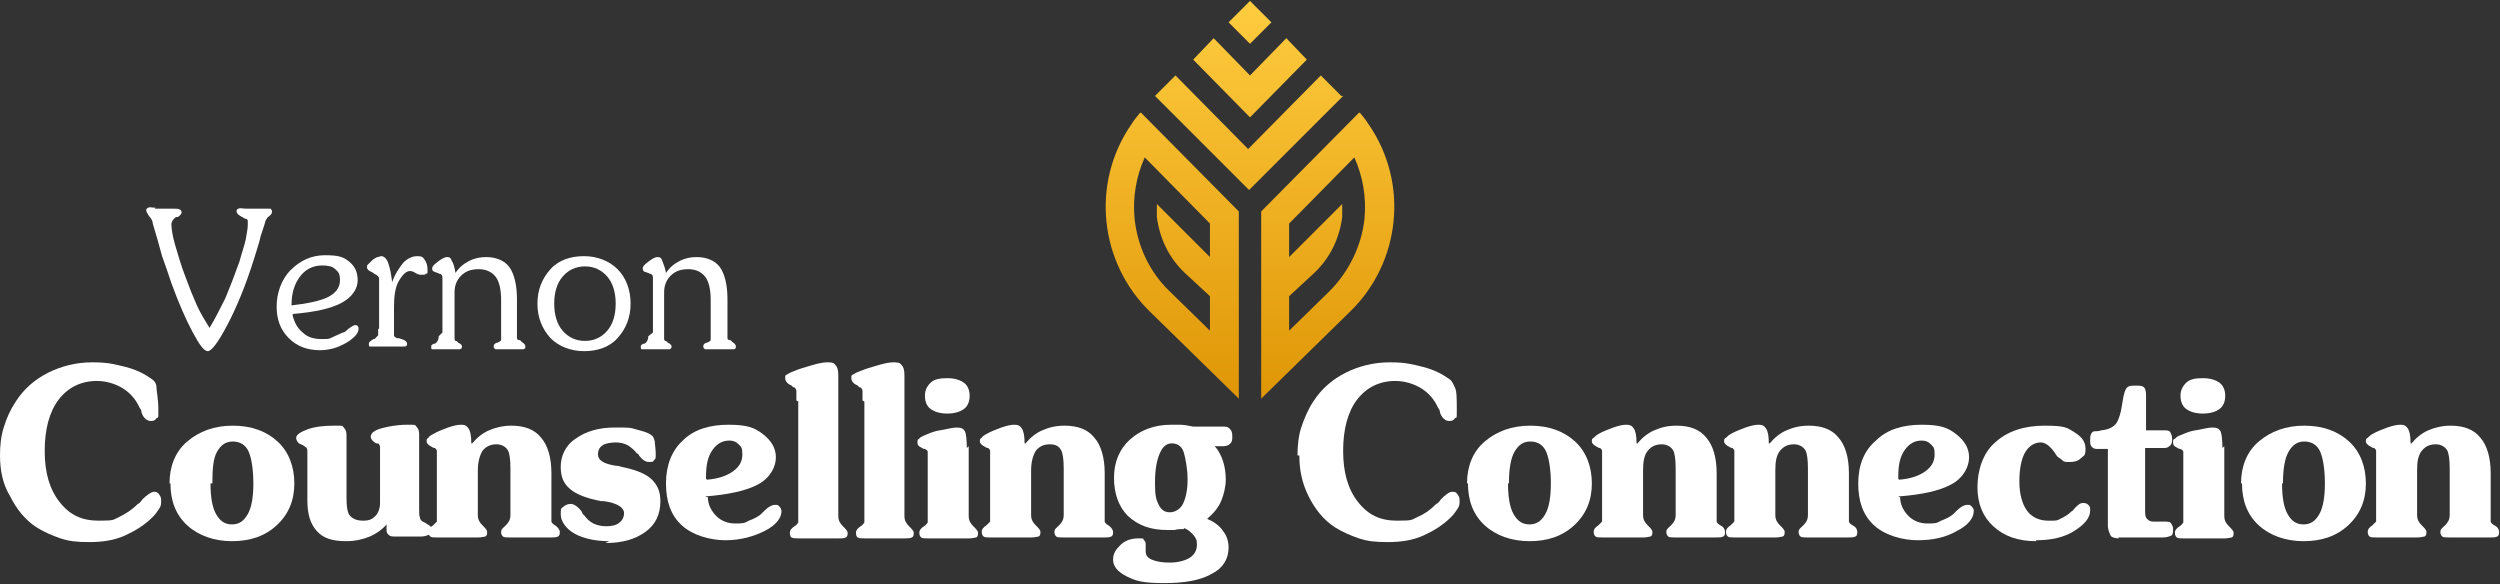
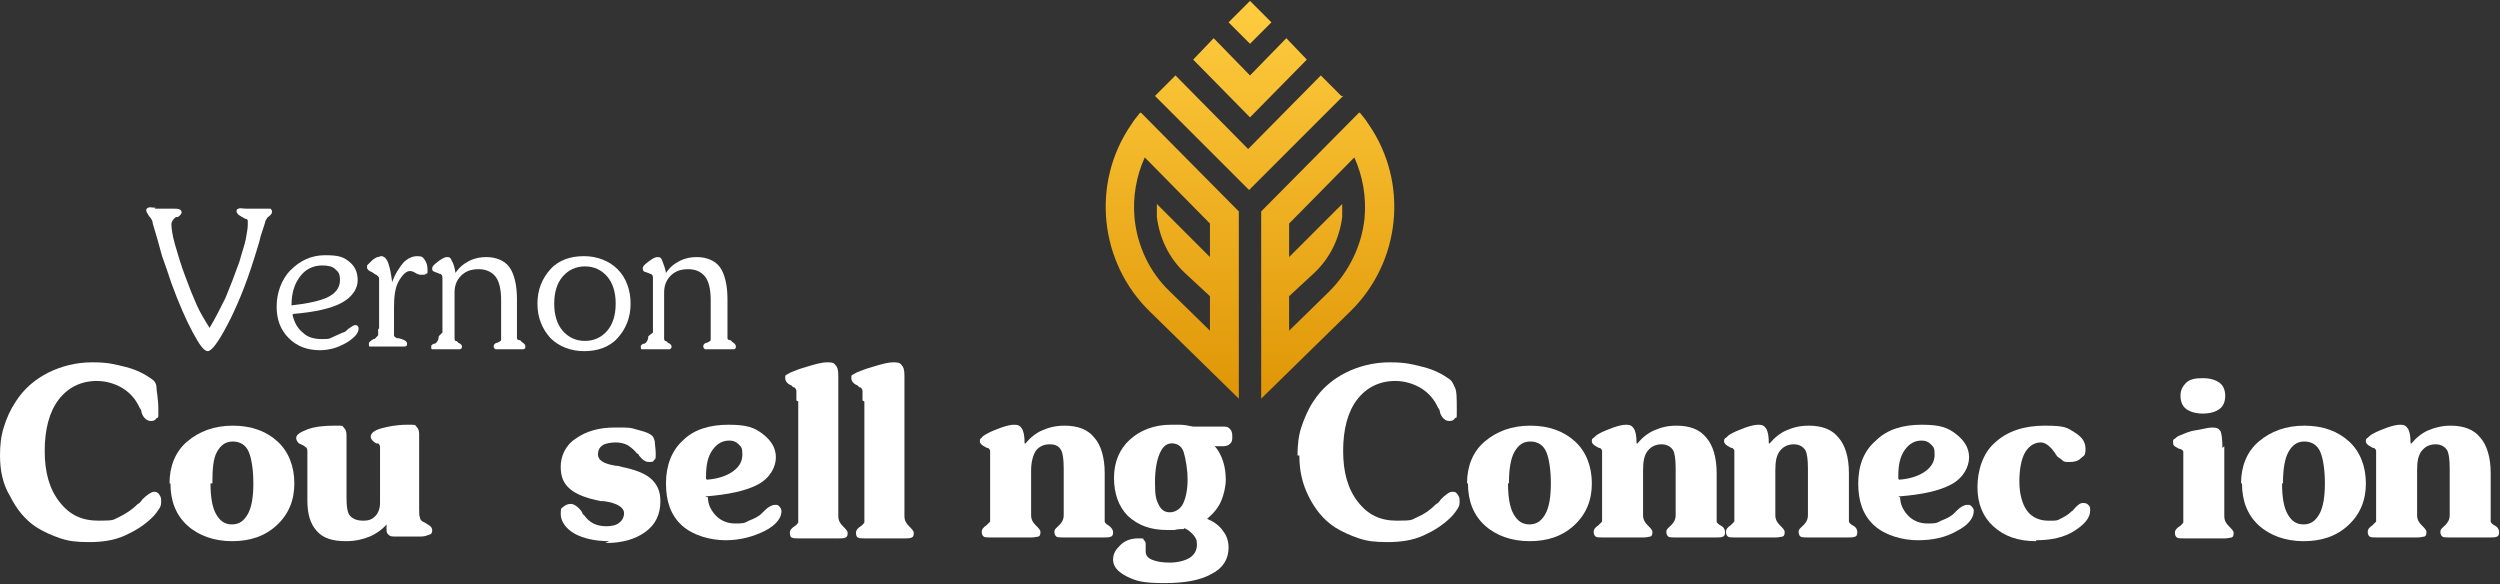
<svg xmlns="http://www.w3.org/2000/svg" version="1.1" viewBox="0 0 268.4 62.7">
  <rect x="0" y="0" width="268.4" height="62.7" fill="#333333" stroke="none" />
  <defs>
    <style> .cls-1 { fill: url(#linear-gradient); } .cls-2 { fill: #fff; } </style>
    <linearGradient id="linear-gradient" x1="134.2" y1="21.2" x2="134.2" y2="64" gradientTransform="translate(0 64) scale(1 -1)" gradientUnits="userSpaceOnUse">
      <stop offset="0" stop-color="#df9606" />
      <stop offset="1" stop-color="#ffcc40" />
    </linearGradient>
  </defs>
  <g>
    <g id="Layer_2">
      <g id="Layer_2-2">
        <g>
          <path class="cls-1" d="M122.4,12.1c-.3.4-.6.7-.9,1.2-4.4,6.3-3.5,14.9,2,20.2l9.5,9.3v-20.1s-10.5-10.6-10.5-10.6ZM129.9,35.5l-4.3-4.2c-2.2-2.1-3.5-4.9-3.8-7.9-.2-2.3.2-4.5,1.1-6.5l7,7.1v3.6l-5.7-5.7v1.4c.3,2.3,1.3,4.4,3,6l2.7,2.5v3.8h0ZM146,12.1c.3.4.6.7.9,1.2,4.4,6.3,3.5,14.9-2,20.2l-9.5,9.3v-20.1s10.5-10.6,10.5-10.6ZM138.4,35.5l4.3-4.2c2.1-2.1,3.5-4.9,3.8-7.9.2-2.3-.2-4.5-1.1-6.5l-7,7.1v3.6l5.7-5.7v1.4c-.3,2.3-1.3,4.4-3,6l-2.7,2.5v3.8h0ZM144.2,10.3l-10.1,10.1-10.1-10.1,2.2-2.2,7.8,7.9,7.8-7.9,2.2,2.2h0ZM134.2,12.6l-6.1-6.2,2.2-2.3,3.9,4,3.9-4,2.2,2.3s-6.1,6.2-6.1,6.2ZM134.2,4.7l-2.3-2.3,2.3-2.3,2.3,2.3-2.3,2.3Z" />
          <g>
            <g>
              <path class="cls-2" d="M16.6,22.4h1.9c.4,0,.7,0,.8.1.1,0,.2.2.2.3s-.1.3-.4.5c0,0-.1,0-.1,0,0,0,0,0-.1,0-.3.2-.5.5-.5.8s.1,1.2.4,2.2c.3,1,.6,2.1,1.1,3.4.4,1.1.8,2.1,1.2,3s.9,1.7,1.4,2.5c.6-1,1.1-2,1.7-3.2.5-1.2,1-2.5,1.5-3.9.3-1.1.6-1.9.7-2.5s.2-1.1.2-1.4,0-.4,0-.5c0-.1-.1-.2-.2-.2-.1,0-.2-.1-.4-.2-.4-.2-.6-.4-.6-.6s0-.2.2-.3.4,0,.8,0h1.9c.3,0,.6,0,.7,0s.2.2.2.3,0,.3-.3.5-.3.4-.4.5c0,.1-.2.7-.5,1.6-.2.9-.5,1.7-.7,2.4-.9,2.9-1.9,5.3-2.9,7.2s-1.7,2.8-2.1,2.8-.9-.7-1.6-2c-.7-1.3-1.5-3.1-2.3-5.3-.3-.9-.6-1.8-1-2.9-.3-1.1-.6-2.2-1-3.5,0-.3-.2-.6-.4-.8-.2-.3-.3-.5-.3-.6s0-.2.2-.3.4,0,.8,0h0Z" />
              <path class="cls-2" d="M31.4,33.8c.2.8.5,1.4,1.1,1.9.5.5,1.2.7,2,.7s.8,0,1.2-.2.7-.3,1.1-.5c.2,0,.4-.2.6-.4.3-.2.6-.4.7-.4s.2,0,.3.1.1.2.1.3c0,.2-.1.5-.4.8-.3.3-.7.6-1.1.8-.4.2-.8.4-1.2.5s-.9.2-1.4.2c-1.4,0-2.5-.4-3.4-1.3s-1.3-2-1.3-3.4.5-2.9,1.5-3.9c1-1,2.2-1.6,3.7-1.6s2,.2,2.6.7.9,1.1.9,2-.6,1.8-1.7,2.4c-1.1.6-2.8,1-5.2,1.2h0ZM31.2,32.8c1.8-.2,3.2-.5,4-.9s1.3-1,1.3-1.8-.2-.9-.5-1.2c-.3-.3-.8-.4-1.4-.4-1,0-1.8.4-2.4,1.2s-.9,1.8-.9,3v.2h0Z" />
              <path class="cls-2" d="M40.7,35.3v-4.5c0-.4,0-.7,0-.9,0-.2-.2-.3-.3-.4-.1,0-.3-.2-.5-.3-.3-.1-.5-.3-.5-.5s0-.2.1-.3.2-.2.4-.4c.2-.2.4-.3.6-.4.2,0,.3-.1.4-.1.3,0,.6.2.8.8s.3,1.2.4,2c.3-.9.8-1.6,1.2-2.1.5-.5,1-.7,1.5-.7s.6.1.8.4.3.6.3,1.1,0,.3-.2.4c0,.1-.2.1-.4.1s-.4,0-.7-.2-.5-.2-.6-.2c-.4,0-.8.4-1.2,1.1s-.5,1.7-.5,2.8v2.2c0,.4,0,.7,0,.8,0,.1.1.2.3.3,0,0,.3,0,.5.1.4.1.6.3.6.5s0,.2-.2.3c0,0-.3,0-.6,0h-2.6c-.3,0-.5,0-.6,0s-.1-.1-.1-.3.2-.3.5-.5c.2,0,.3-.2.3-.2,0,0,.1-.1.2-.2,0-.1,0-.3,0-.5v-.2h0Z" />
              <path class="cls-2" d="M47.5,35.7v-4.6c0-.7,0-1.1,0-1.3,0-.2-.1-.4-.3-.4,0,0-.2-.1-.5-.2s-.3-.2-.3-.4.2-.4.6-.7c.4-.3.7-.5,1-.5s.4.1.5.4c.2.3.3.7.4,1.3.4-.6.9-1,1.5-1.3.6-.3,1.2-.4,1.8-.4,1.1,0,2,.4,2.5,1.1s.8,1.9.8,3.4v3.7c0,.2,0,.4,0,.5,0,0,0,.2.2.2,0,0,.2,0,.3.2.3.2.4.3.4.5s0,.2-.2.3c0,0-.3,0-.5,0h-2c-.2,0-.4,0-.5,0,0,0-.2-.1-.2-.3,0-.2.1-.3.3-.4,0,0,.1,0,.1,0,.2-.1.4-.2.4-.3,0,0,0-.3,0-.6v-3.7c0-1.1-.2-2-.6-2.5s-1-.8-1.8-.8-1.4.2-1.9.7-.7,1.1-.7,1.8v4.7c0,.1,0,.2,0,.3,0,0,0,.1.1.2,0,0,.2,0,.3.2.3.1.4.3.4.4s0,.2-.2.3c0,0-.3,0-.6,0h-1.9c-.2,0-.4,0-.5,0s-.1-.1-.1-.2,0-.2,0-.2.2-.2.3-.2c0,0,0,0,.1,0,.2-.1.4-.4.4-.8h0Z" />
              <path class="cls-2" d="M57.7,32.6c0-1.5.5-2.7,1.4-3.7s2.2-1.4,3.6-1.4,2.7.5,3.6,1.4,1.4,2.2,1.4,3.7-.5,2.7-1.4,3.7-2.2,1.4-3.6,1.4-2.7-.5-3.6-1.4c-.9-1-1.4-2.2-1.4-3.7h0ZM59.5,32.6c0,1.2.3,2.2.9,2.9.6.7,1.4,1.1,2.4,1.1s1.8-.4,2.4-1.1.9-1.7.9-2.9-.3-2.2-.9-2.9-1.4-1.1-2.4-1.1-1.8.4-2.4,1.1c-.6.7-.9,1.7-.9,2.9Z" />
              <path class="cls-2" d="M70.1,35.7v-4.6c0-.7,0-1.1,0-1.3,0-.2-.1-.4-.3-.4,0,0-.2-.1-.5-.2-.2,0-.3-.2-.3-.4s.2-.4.6-.7c.4-.3.7-.5,1-.5s.4.1.5.4.3.7.4,1.3c.4-.6.9-1,1.5-1.3.6-.3,1.2-.4,1.8-.4,1.1,0,2,.4,2.5,1.1s.8,1.9.8,3.4v3.7c0,.2,0,.4,0,.5,0,0,0,.2.2.2,0,0,.2,0,.3.2.3.2.4.3.4.5s0,.2-.2.3c0,0-.3,0-.5,0h-2.1c-.2,0-.4,0-.5,0,0,0-.2-.1-.2-.3,0-.2.1-.3.3-.4,0,0,.1,0,.1,0,.2-.1.4-.2.4-.3,0,0,0-.3,0-.6v-3.7c0-1.1-.2-2-.6-2.5s-1-.8-1.8-.8-1.4.2-1.9.7-.7,1.1-.7,1.8v4.7c0,.1,0,.2,0,.3,0,0,0,.1.1.2,0,0,.2,0,.3.2.3.1.4.3.4.4s0,.2-.2.3c0,0-.3,0-.6,0h-1.9c-.2,0-.4,0-.5,0s-.1-.1-.1-.2,0-.2,0-.2.2-.2.3-.2c0,0,0,0,.1,0,.2-.1.4-.4.4-.8h0Z" />
            </g>
            <g>
              <path class="cls-2" d="M0,48.9c0-1,.1-2.1.4-3,.3-1,.7-1.9,1.3-2.8.9-1.4,2.1-2.4,3.5-3.1,1.4-.7,3-1.1,4.7-1.1s2.4.2,3.6.5,2.1.8,2.8,1.3c.3.2.5.5.5.9s.2,1.2.2,2.4,0,.7-.2.9c-.1.2-.3.3-.6.3-.4,0-.8-.3-1-.9,0-.2-.1-.4-.2-.5-.4-.9-1-1.6-1.8-2.1s-1.8-.8-2.8-.8c-1.7,0-3.1.7-4.1,2s-1.5,3.2-1.5,5.5.5,4.1,1.6,5.5,2.4,2,4.2,2,1.5-.1,2.2-.4c.6-.3,1.3-.7,2-1.4.1,0,.3-.2.5-.5.5-.5,1-.8,1.2-.8s.4,0,.6.3.2.4.2.7,0,.5-.2.8-.4.6-.7.9c-.9.9-1.9,1.5-3,2s-2.4.7-3.8.7-2.2-.1-3.1-.4c-.9-.3-1.8-.7-2.6-1.2-1.2-.8-2.1-1.9-2.8-3.3C.3,52,0,50.5,0,48.9Z" />
              <path class="cls-2" d="M18.2,51.9c0-1.8.6-3.4,1.9-4.5s2.9-1.7,4.9-1.7,3.6.6,4.8,1.7,1.8,2.7,1.8,4.5-.6,3.3-1.9,4.5-2.9,1.7-4.8,1.7-3.6-.6-4.8-1.7-1.8-2.6-1.8-4.5ZM22.6,51.9c0,1.5.2,2.6.6,3.3.4.7.9,1.1,1.7,1.1s1.3-.4,1.7-1.1c.4-.7.6-1.8.6-3.3s-.2-2.7-.5-3.4-.9-1.1-1.7-1.1-1.3.4-1.7,1.1-.5,1.8-.5,3.4h0Z" />
              <path class="cls-2" d="M41.6,56.2c-.5.6-1.2,1.1-1.9,1.4s-1.6.5-2.5.5c-1.5,0-2.5-.3-3.2-1.1s-1-1.8-1-3.3v-4.4c0-.3,0-.6,0-.8,0-.2,0-.4-.2-.5,0,0-.2-.2-.5-.3s-.5-.4-.5-.7.4-.6,1.2-.9,1.8-.4,2.9-.4.8,0,1,.2.3.4.3.8v6.7c0,1,.1,1.7.4,2s.7.5,1.4.5,1-.2,1.3-.5c.3-.3.5-.8.5-1.4v-5.2c0-.3,0-.6,0-.8,0-.2-.1-.3-.2-.4,0,0,0,0-.2,0-.4-.2-.6-.5-.6-.7,0-.4.4-.7,1.1-.9s1.7-.4,2.8-.4.8,0,1,.2.3.4.3.8v8c0,.5,0,.8.1,1,0,.2.2.4.5.5.3.2.5.3.6.4s.2.2.2.4c0,.2,0,.4-.3.5s-.5.2-.9.2h-2.8c-.3,0-.5,0-.7-.2s-.2-.3-.2-.6v-.7h0Z" />
-               <path class="cls-2" d="M50.7,47.6c.5-.6,1.1-1.1,1.8-1.4.7-.3,1.5-.5,2.4-.5,1.4,0,2.5.4,3.2,1.3.7.8,1.1,2.1,1.1,3.8v4.6c0,.3,0,.5,0,.6,0,.1.2.3.4.4,0,0,0,0,0,0,.3.2.5.5.5.7s0,.4-.2.5-.4.1-.7.1h-4.5c-.3,0-.6,0-.7-.1s-.2-.2-.2-.5.2-.4.5-.7.5-.6.5-1.1v-5c0-1-.1-1.7-.3-2s-.6-.6-1.2-.6-1.1.2-1.5.7c-.3.5-.5,1.2-.5,2.1v4.8c0,.5.2.8.5,1.1s.5.5.5.7,0,.4-.2.5c-.1,0-.4.1-.7.1h-4.5c-.3,0-.6,0-.7-.1s-.2-.2-.2-.5.2-.5.5-.7h0c.2-.2.3-.3.4-.4,0-.1,0-.3,0-.6v-6.4c0-.2,0-.4,0-.6,0-.1-.1-.2-.2-.3,0,0-.2,0-.3-.1-.4-.2-.6-.4-.6-.6s0-.3.2-.4c0-.1.3-.3.5-.4.5-.3,1.1-.5,1.6-.7.6-.2,1-.3,1.4-.3s.6.1.8.4.3.8.3,1.6h0Z" />
              <path class="cls-2" d="M65.4,58.1c-1.5,0-2.8-.3-3.7-.8s-1.5-1.3-1.5-2.1.1-.6.3-.8.5-.3.8-.3.8.3,1.2.9c0,.2.2.3.2.3.3.4.6.7,1,.9s.9.3,1.4.3,1.1-.1,1.4-.4c.3-.2.5-.6.5-1,0-.6-.7-1.1-2.2-1.3-.1,0-.2,0-.3,0-1.5-.3-2.6-.7-3.3-1.3-.7-.6-1-1.3-1-2.4s.5-2.3,1.6-3c1.1-.8,2.5-1.2,4.2-1.2s1.6,0,2.3.2c.7.2,1.2.3,1.6.6.2.1.3.3.4.7,0,.3.1.8.1,1.3s0,.6-.2.7c0,.2-.3.2-.5.2-.4,0-.7-.2-1.1-.7,0-.1-.1-.2-.2-.2-.3-.4-.7-.7-1-.9-.4-.2-.8-.3-1.3-.3s-1.1.1-1.4.3c-.3.2-.5.5-.5,1,0,.6.6,1,1.9,1.2.4,0,.8.2,1,.2,1.3.3,2.3.7,2.9,1.3s.9,1.3.9,2.3c0,1.4-.5,2.5-1.6,3.3s-2.5,1.2-4.3,1.2h0Z" />
              <path class="cls-2" d="M76,53.4c0,.8.4,1.5.9,2s1.2.8,2,.8,1,0,1.5-.3c.5-.2,1-.4,1.4-.8,0,0,.2-.2.3-.3.4-.4.8-.6,1.1-.6s.3,0,.5.2c.1.1.2.3.2.5,0,.7-.6,1.5-1.8,2.1s-2.6,1-4.2,1-3.5-.5-4.7-1.6-1.7-2.6-1.7-4.5.6-3.5,1.8-4.6c1.2-1.2,2.9-1.7,4.9-1.7s2.8.3,3.7,1c.9.7,1.4,1.5,1.4,2.5s-.6,2.2-1.9,2.9-3.2,1.1-5.7,1.3h0ZM75.9,51.5c1.2-.1,2.1-.4,2.8-.9.7-.5,1-1.1,1-1.8s-.1-.8-.4-1.1-.6-.4-1-.4c-.7,0-1.3.3-1.8,1-.5.7-.7,1.6-.7,2.8v.3h0Z" />
              <path class="cls-2" d="M85.5,43c0-.5,0-.8,0-1s-.1-.3-.2-.4c0,0-.2,0-.3-.2-.5-.2-.7-.5-.7-.8s0-.3.2-.4.3-.2.6-.3c.7-.3,1.4-.5,2.1-.7.7-.2,1.2-.3,1.6-.3s.7,0,.9.3c.2.2.3.5.3,1.1v15.1c0,.5.2.8.5,1.1s.5.5.5.7,0,.4-.2.5-.4.1-.7.1h-4.4c-.3,0-.6,0-.7-.1-.1,0-.2-.2-.2-.5s.2-.5.5-.7c0,0,0,0,0,0,.2-.1.3-.3.4-.4,0-.1,0-.3,0-.6v-12.4h0Z" />
              <path class="cls-2" d="M92.6,43c0-.5,0-.8,0-1s-.1-.3-.2-.4c0,0-.2,0-.3-.2-.5-.2-.7-.5-.7-.8s0-.3.2-.4.3-.2.6-.3c.7-.3,1.4-.5,2.1-.7.7-.2,1.2-.3,1.6-.3s.7,0,.9.3c.2.2.3.5.3,1.1v15.1c0,.5.2.8.5,1.1s.5.5.5.7,0,.4-.2.5-.4.1-.7.1h-4.4c-.3,0-.6,0-.7-.1-.1,0-.2-.2-.2-.5s.2-.5.5-.7c0,0,0,0,0,0,.2-.1.3-.3.4-.4,0-.1,0-.3,0-.6v-12.4h0Z" />
-               <path class="cls-2" d="M104,47.9v7.5c0,.5.2.8.5,1.1s.5.5.5.7,0,.4-.2.5c-.1,0-.4.1-.7.1h-4.5c-.3,0-.6,0-.7-.1s-.2-.2-.2-.5.2-.5.5-.7c0,0,0,0,0,0,.2-.1.3-.3.4-.4,0-.1,0-.3,0-.6v-6.4c0-.2,0-.4,0-.6,0-.1-.1-.2-.3-.3,0,0-.2,0-.3-.1-.4-.2-.5-.3-.5-.6s0-.3.2-.4c0-.1.2-.2.4-.3.5-.2,1.1-.5,1.8-.6s1.3-.3,1.8-.3.7.1.9.4c.1.2.2.9.2,1.8h0ZM101.7,44.4c-.8,0-1.4-.2-1.8-.5-.4-.3-.6-.8-.6-1.4s.2-1,.6-1.4,1-.5,1.8-.5,1.4.2,1.8.5.6.8.6,1.4-.2,1.1-.6,1.4-1,.5-1.8.5h0Z" />
              <path class="cls-2" d="M110.1,47.6c.5-.6,1.1-1.1,1.8-1.4.7-.3,1.4-.5,2.4-.5,1.4,0,2.5.4,3.2,1.3.7.8,1.1,2.1,1.1,3.8v4.6c0,.3,0,.5,0,.6,0,.1.2.3.4.4,0,0,0,0,0,0,.3.2.5.5.5.7s0,.4-.2.5-.4.1-.7.1h-4.5c-.3,0-.6,0-.7-.1s-.2-.2-.2-.5.2-.4.5-.7.5-.6.5-1.1v-5c0-1-.1-1.7-.3-2-.2-.4-.6-.6-1.2-.6s-1.1.2-1.5.7c-.3.5-.5,1.2-.5,2.1v4.8c0,.5.2.8.5,1.1s.5.5.5.7,0,.4-.2.5c-.1,0-.4.1-.7.1h-4.5c-.3,0-.6,0-.7-.1s-.2-.2-.2-.5.2-.5.5-.7h0c.2-.2.3-.3.4-.4,0-.1,0-.3,0-.6v-6.4c0-.2,0-.4,0-.6,0-.1-.1-.2-.2-.3,0,0-.2,0-.3-.1-.4-.2-.6-.4-.6-.6s0-.3.2-.4c0-.1.3-.3.5-.4.5-.3,1.1-.5,1.6-.7.6-.2,1-.3,1.4-.3s.6.1.8.4.3.8.3,1.6h0Z" />
              <path class="cls-2" d="M127.1,56.8c-.3,0-.7,0-1,.1-.3,0-.6,0-.8,0-1.8,0-3.1-.5-4.2-1.5-1-1-1.5-2.4-1.5-4.1s.6-3.1,1.7-4.1,2.6-1.6,4.4-1.6.6,0,1,0,.9.1,1.4.2h3.1c.4,0,.6,0,.8.2s.3.4.3.8,0,.6-.2.8-.4.3-.7.3h-1c.4.4.7,1,.9,1.6.2.6.3,1.3.3,2s-.2,1.6-.5,2.3c-.3.7-.8,1.3-1.5,1.9.7.3,1.3.7,1.7,1.3.4.5.6,1.1.6,1.8,0,1.2-.6,2.2-1.8,2.8-1.2.7-2.9,1-5.1,1s-3-.2-4-.7-1.5-1.1-1.5-1.8.3-1.1.8-1.6c.5-.5,1.2-.7,1.9-.7s.5,0,.6.2c.2.1.2.3.2.5s0,.2,0,.4c0,.2,0,.3,0,.3,0,.4.2.7.7.9.5.2,1.1.3,1.9.3s1.6-.2,2.1-.5c.5-.3.8-.8.8-1.4s-.1-.7-.4-1.1c-.3-.3-.6-.6-1-.7h0ZM125.8,47.6c-.6,0-1,.4-1.3,1.1-.3.7-.5,1.7-.5,3.1s.1,1.8.4,2.4.7.8,1.2.8,1.1-.3,1.4-.9.5-1.5.5-2.6-.2-2.2-.4-2.9-.7-1-1.3-1h0Z" />
              <path class="cls-2" d="M139.3,48.9c0-1,.1-2.1.4-3s.7-1.9,1.3-2.8c.9-1.4,2.1-2.4,3.5-3.1s3-1.1,4.7-1.1,2.4.2,3.6.5,2.1.8,2.8,1.3c.3.2.4.5.6.9s.2,1.2.2,2.4,0,.7-.2.9c-.1.2-.3.3-.6.3-.4,0-.8-.3-1-.9,0-.2-.1-.4-.2-.5-.4-.9-1-1.6-1.8-2.1s-1.8-.8-2.8-.8c-1.7,0-3.1.7-4.1,2s-1.5,3.2-1.5,5.5.5,4.1,1.6,5.5,2.4,2,4.2,2,1.5-.1,2.2-.4,1.3-.7,2-1.4c.1,0,.3-.2.5-.5.5-.5.9-.8,1.2-.8s.4,0,.6.3.2.4.2.7,0,.5-.2.8-.4.6-.7.9c-.9.9-1.9,1.5-3,2s-2.4.7-3.8.7-2.2-.1-3.1-.4-1.8-.7-2.6-1.2c-1.2-.8-2.1-1.9-2.8-3.3s-1-2.8-1-4.4Z" />
              <path class="cls-2" d="M157.5,51.9c0-1.8.6-3.4,1.9-4.5s2.9-1.7,4.9-1.7,3.6.6,4.8,1.7,1.8,2.7,1.8,4.5-.6,3.3-1.9,4.5-2.9,1.7-4.8,1.7-3.6-.6-4.8-1.7-1.8-2.6-1.8-4.5ZM161.9,51.9c0,1.5.2,2.6.6,3.3.4.7.9,1.1,1.7,1.1s1.3-.4,1.7-1.1c.4-.7.6-1.8.6-3.3s-.2-2.7-.5-3.4-.9-1.1-1.7-1.1-1.3.4-1.7,1.1c-.4.7-.6,1.8-.6,3.4h0Z" />
              <path class="cls-2" d="M175.8,47.6c.5-.6,1.1-1.1,1.8-1.4.7-.3,1.4-.5,2.4-.5,1.4,0,2.5.4,3.2,1.3.7.8,1.1,2.1,1.1,3.8v4.6c0,.3,0,.5,0,.6,0,.1.2.3.4.4,0,0,0,0,0,0,.4.2.5.5.5.7s0,.4-.2.5-.4.1-.7.1h-4.5c-.3,0-.6,0-.7-.1s-.2-.2-.2-.5.2-.4.5-.7.5-.6.5-1.1v-5c0-1-.1-1.7-.3-2s-.6-.6-1.2-.6-1.1.2-1.5.7c-.4.5-.5,1.2-.5,2.1v4.8c0,.5.2.8.5,1.1s.5.5.5.7,0,.4-.2.5c-.1,0-.4.1-.7.1h-4.5c-.3,0-.6,0-.7-.1s-.2-.2-.2-.5.2-.5.5-.7h0c.2-.2.3-.3.4-.4,0-.1,0-.3,0-.6v-6.4c0-.2,0-.4,0-.6,0-.1-.1-.2-.2-.3,0,0-.2,0-.3-.1-.4-.2-.6-.4-.6-.6s0-.3.2-.4c.1-.1.3-.3.5-.4.5-.3,1.1-.5,1.6-.7.6-.2,1-.3,1.4-.3s.6.1.8.4c.2.3.3.8.3,1.6h0Z" />
              <path class="cls-2" d="M190,47.6c.5-.6,1.1-1.1,1.8-1.4.7-.3,1.4-.5,2.4-.5,1.4,0,2.5.4,3.2,1.3.7.8,1.1,2.1,1.1,3.8v4.6c0,.3,0,.5,0,.6,0,.1.2.3.4.4,0,0,0,0,0,0,.4.2.5.5.5.7s0,.4-.2.5-.4.1-.7.1h-4.5c-.3,0-.6,0-.7-.1s-.2-.2-.2-.5.2-.4.5-.7.5-.6.5-1.1v-5c0-1-.1-1.7-.3-2s-.6-.6-1.2-.6-1.1.2-1.5.7c-.4.5-.5,1.2-.5,2.1v4.8c0,.5.2.8.5,1.1s.5.5.5.7,0,.4-.2.5c-.1,0-.4.1-.7.1h-4.5c-.3,0-.6,0-.7-.1s-.2-.2-.2-.5.2-.5.5-.7h0c.2-.2.3-.3.4-.4,0-.1,0-.3,0-.6v-6.4c0-.2,0-.4,0-.6,0-.1-.1-.2-.2-.3,0,0-.2,0-.3-.1-.4-.2-.6-.4-.6-.6s0-.3.2-.4c.1-.1.3-.3.5-.4.5-.3,1.1-.5,1.6-.7.6-.2,1-.3,1.4-.3s.6.1.8.4c.2.3.3.8.3,1.6h0Z" />
              <path class="cls-2" d="M204,53.4c0,.8.4,1.5.9,2s1.2.8,2,.8,1,0,1.5-.3c.5-.2,1-.4,1.4-.8,0,0,.2-.2.3-.3.4-.4.8-.6,1.1-.6s.3,0,.5.2.2.3.2.5c0,.7-.6,1.5-1.8,2.1-1.2.7-2.6,1-4.2,1s-3.5-.5-4.7-1.6-1.7-2.6-1.7-4.5.6-3.5,1.9-4.6c1.2-1.2,2.9-1.7,4.9-1.7s2.8.3,3.7,1c.9.7,1.4,1.5,1.4,2.5s-.6,2.2-1.9,2.9-3.1,1.1-5.7,1.3h0ZM203.9,51.5c1.2-.1,2.1-.4,2.8-.9s1-1.1,1-1.8-.1-.8-.4-1.1-.6-.4-1-.4c-.7,0-1.3.3-1.8,1-.5.7-.7,1.6-.7,2.8v.3h0Z" />
              <path class="cls-2" d="M218.6,58.1c-1.9,0-3.4-.5-4.6-1.6-1.1-1-1.7-2.4-1.7-4.2s.6-3.7,1.9-4.8c1.3-1.2,3.1-1.8,5.3-1.8s2.4.2,3.2.7,1.2,1,1.2,1.8-.2.7-.5,1c-.3.3-.7.4-1.2.4s-.6,0-.8-.2-.5-.3-.6-.5c0,0-.1-.1-.2-.3-.5-.7-1-1.1-1.5-1.1-.7,0-1.3.4-1.7,1.1-.4.7-.6,1.8-.6,3.1s.3,2.4.8,3.1,1.3,1.1,2.3,1.1.9,0,1.3-.2c.4-.2.8-.4,1.2-.8.1,0,.2-.2.4-.4.4-.4.6-.5.8-.5s.4,0,.6.2.2.3.2.6c0,.8-.6,1.5-1.7,2.2s-2.5,1-4.1,1h0Z" />
-               <path class="cls-2" d="M227.5,57.8c-.4,0-.8-.1-.9-.3s-.3-.6-.3-1.1v-8.2h-1c-.3,0-.5,0-.7-.2s-.2-.4-.2-.7,0-.5.1-.7.2-.3.4-.3c.2,0,.4,0,.7-.1.9-.1,1.4-.4,1.7-.9.2-.4.4-1,.5-1.7.1-.7.2-1.2.3-1.5.1-.3.2-.5.4-.6s.4-.1.8-.1.7,0,.9.2c.1.1.2.4.2.8v3.8h1.9c.3,0,.6,0,.7.2s.2.4.2.7,0,.6-.3.8c-.2.2-.4.2-.8.2h-1.8v6.6c0,.5,0,.8.2,1s.4.3.7.3h1.2c.3,0,.6,0,.7.2s.2.3.2.6,0,.6-.2.7-.5.2-.9.2h-4.8,0Z" />
              <path class="cls-2" d="M238.8,47.9v7.5c0,.5.2.8.5,1.1s.5.5.5.7,0,.4-.2.5c-.1,0-.4.1-.7.1h-4.5c-.3,0-.6,0-.7-.1s-.2-.2-.2-.5.2-.5.5-.7c0,0,0,0,0,0,.2-.1.3-.3.4-.4,0-.1,0-.3,0-.6v-6.4c0-.2,0-.4,0-.6,0-.1-.1-.2-.3-.3,0,0-.2,0-.3-.1-.4-.2-.5-.3-.5-.6s0-.3.2-.4c.1-.1.2-.2.4-.3.5-.2,1.1-.5,1.8-.6s1.3-.3,1.8-.3.7.1.9.4c.1.2.2.9.2,1.8h0ZM236.5,44.4c-.8,0-1.4-.2-1.8-.5-.4-.3-.6-.8-.6-1.4s.2-1,.6-1.4,1-.5,1.8-.5,1.4.2,1.8.5.6.8.6,1.4-.2,1.1-.6,1.4c-.4.3-1,.5-1.8.5h0Z" />
              <path class="cls-2" d="M240.6,51.9c0-1.8.6-3.4,1.9-4.5s2.9-1.7,4.9-1.7,3.6.6,4.8,1.7,1.8,2.7,1.8,4.5-.6,3.3-1.9,4.5-2.9,1.7-4.8,1.7-3.6-.6-4.8-1.7-1.8-2.6-1.8-4.5ZM245,51.9c0,1.5.2,2.6.6,3.3.4.7.9,1.1,1.7,1.1s1.3-.4,1.7-1.1c.4-.7.6-1.8.6-3.3s-.2-2.7-.5-3.4-.9-1.1-1.7-1.1-1.3.4-1.7,1.1c-.4.7-.6,1.8-.6,3.4h0Z" />
              <path class="cls-2" d="M258.9,47.6c.5-.6,1.1-1.1,1.8-1.4.7-.3,1.5-.5,2.4-.5,1.4,0,2.5.4,3.2,1.3.7.8,1.1,2.1,1.1,3.8v4.6c0,.3,0,.5,0,.6,0,.1.2.3.4.4,0,0,0,0,0,0,.4.2.5.5.5.7s0,.4-.2.5-.4.1-.7.1h-4.5c-.3,0-.6,0-.7-.1s-.2-.2-.2-.5.2-.4.5-.7.5-.6.5-1.1v-5c0-1-.1-1.7-.3-2s-.6-.6-1.2-.6-1.1.2-1.5.7c-.4.5-.5,1.2-.5,2.1v4.8c0,.5.2.8.5,1.1s.5.5.5.7,0,.4-.2.5c-.1,0-.4.1-.7.1h-4.5c-.3,0-.6,0-.7-.1s-.2-.2-.2-.5.2-.5.5-.7h0c.2-.2.3-.3.4-.4,0-.1,0-.3,0-.6v-6.4c0-.2,0-.4,0-.6,0-.1-.1-.2-.2-.3,0,0-.2,0-.3-.1-.4-.2-.6-.4-.6-.6s0-.3.2-.4c.1-.1.3-.3.5-.4.5-.3,1.1-.5,1.6-.7.6-.2,1-.3,1.4-.3s.6.1.8.4.3.8.3,1.6h0Z" />
            </g>
          </g>
        </g>
      </g>
    </g>
  </g>
</svg>